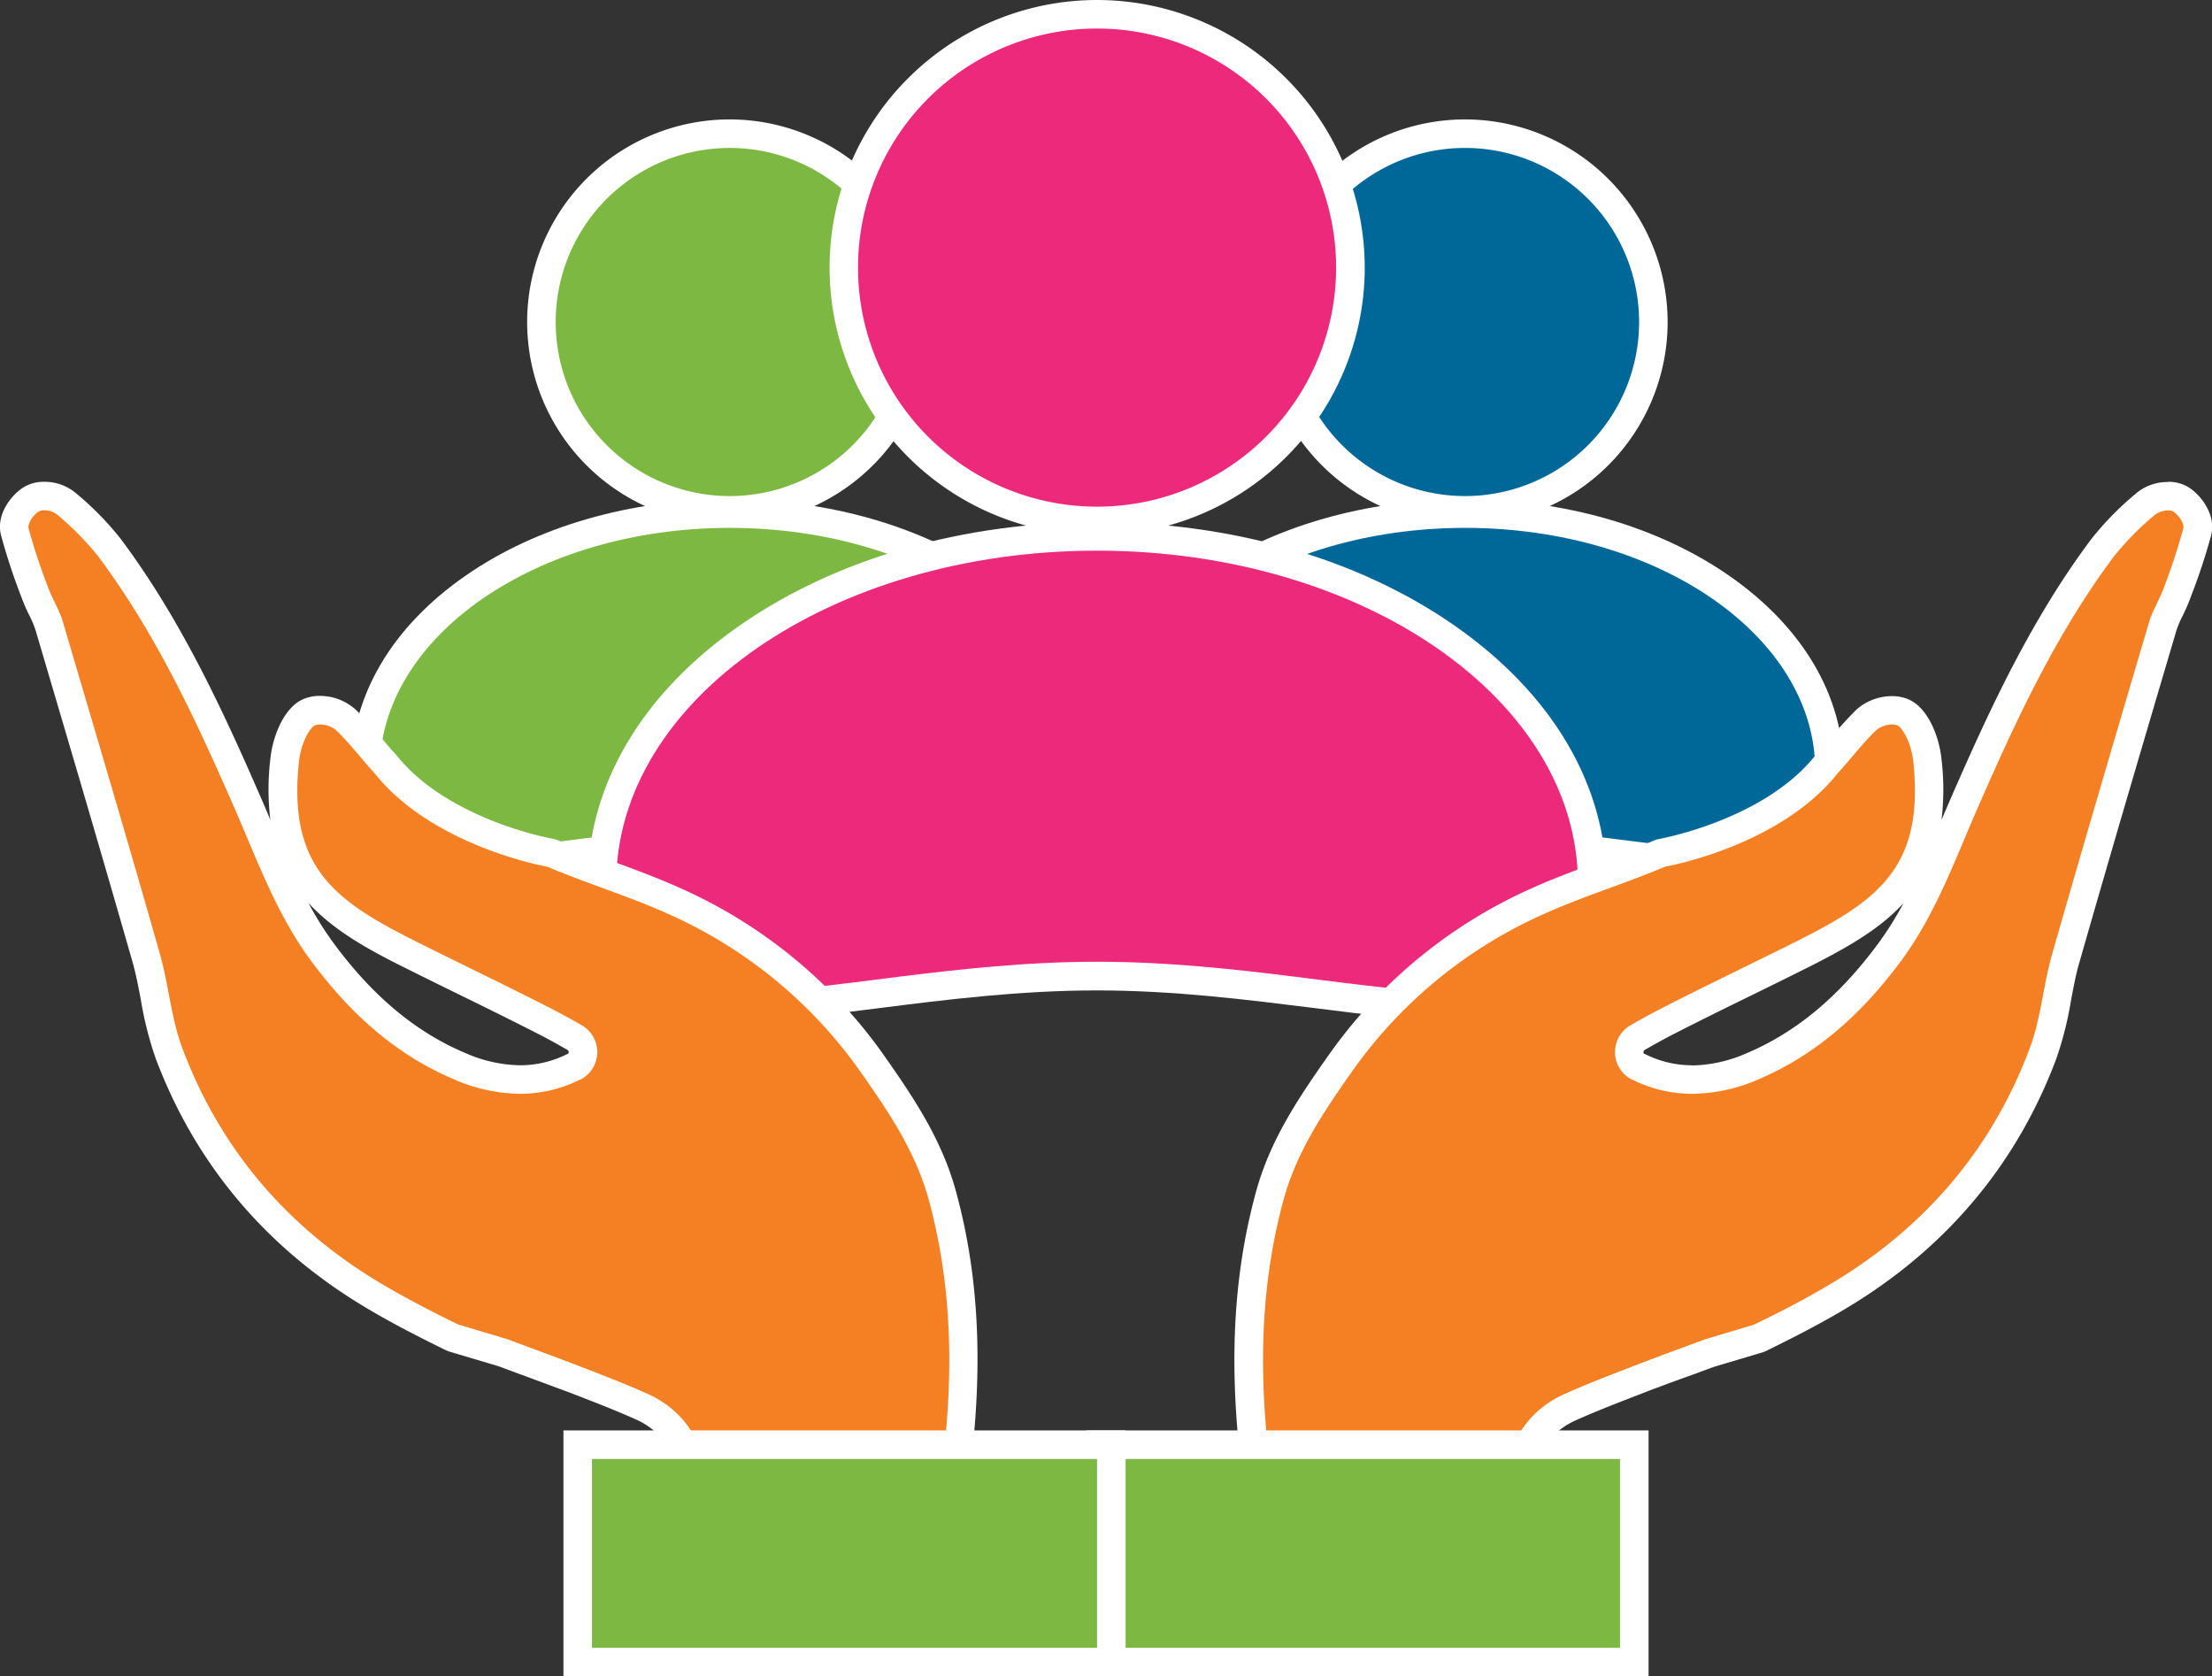
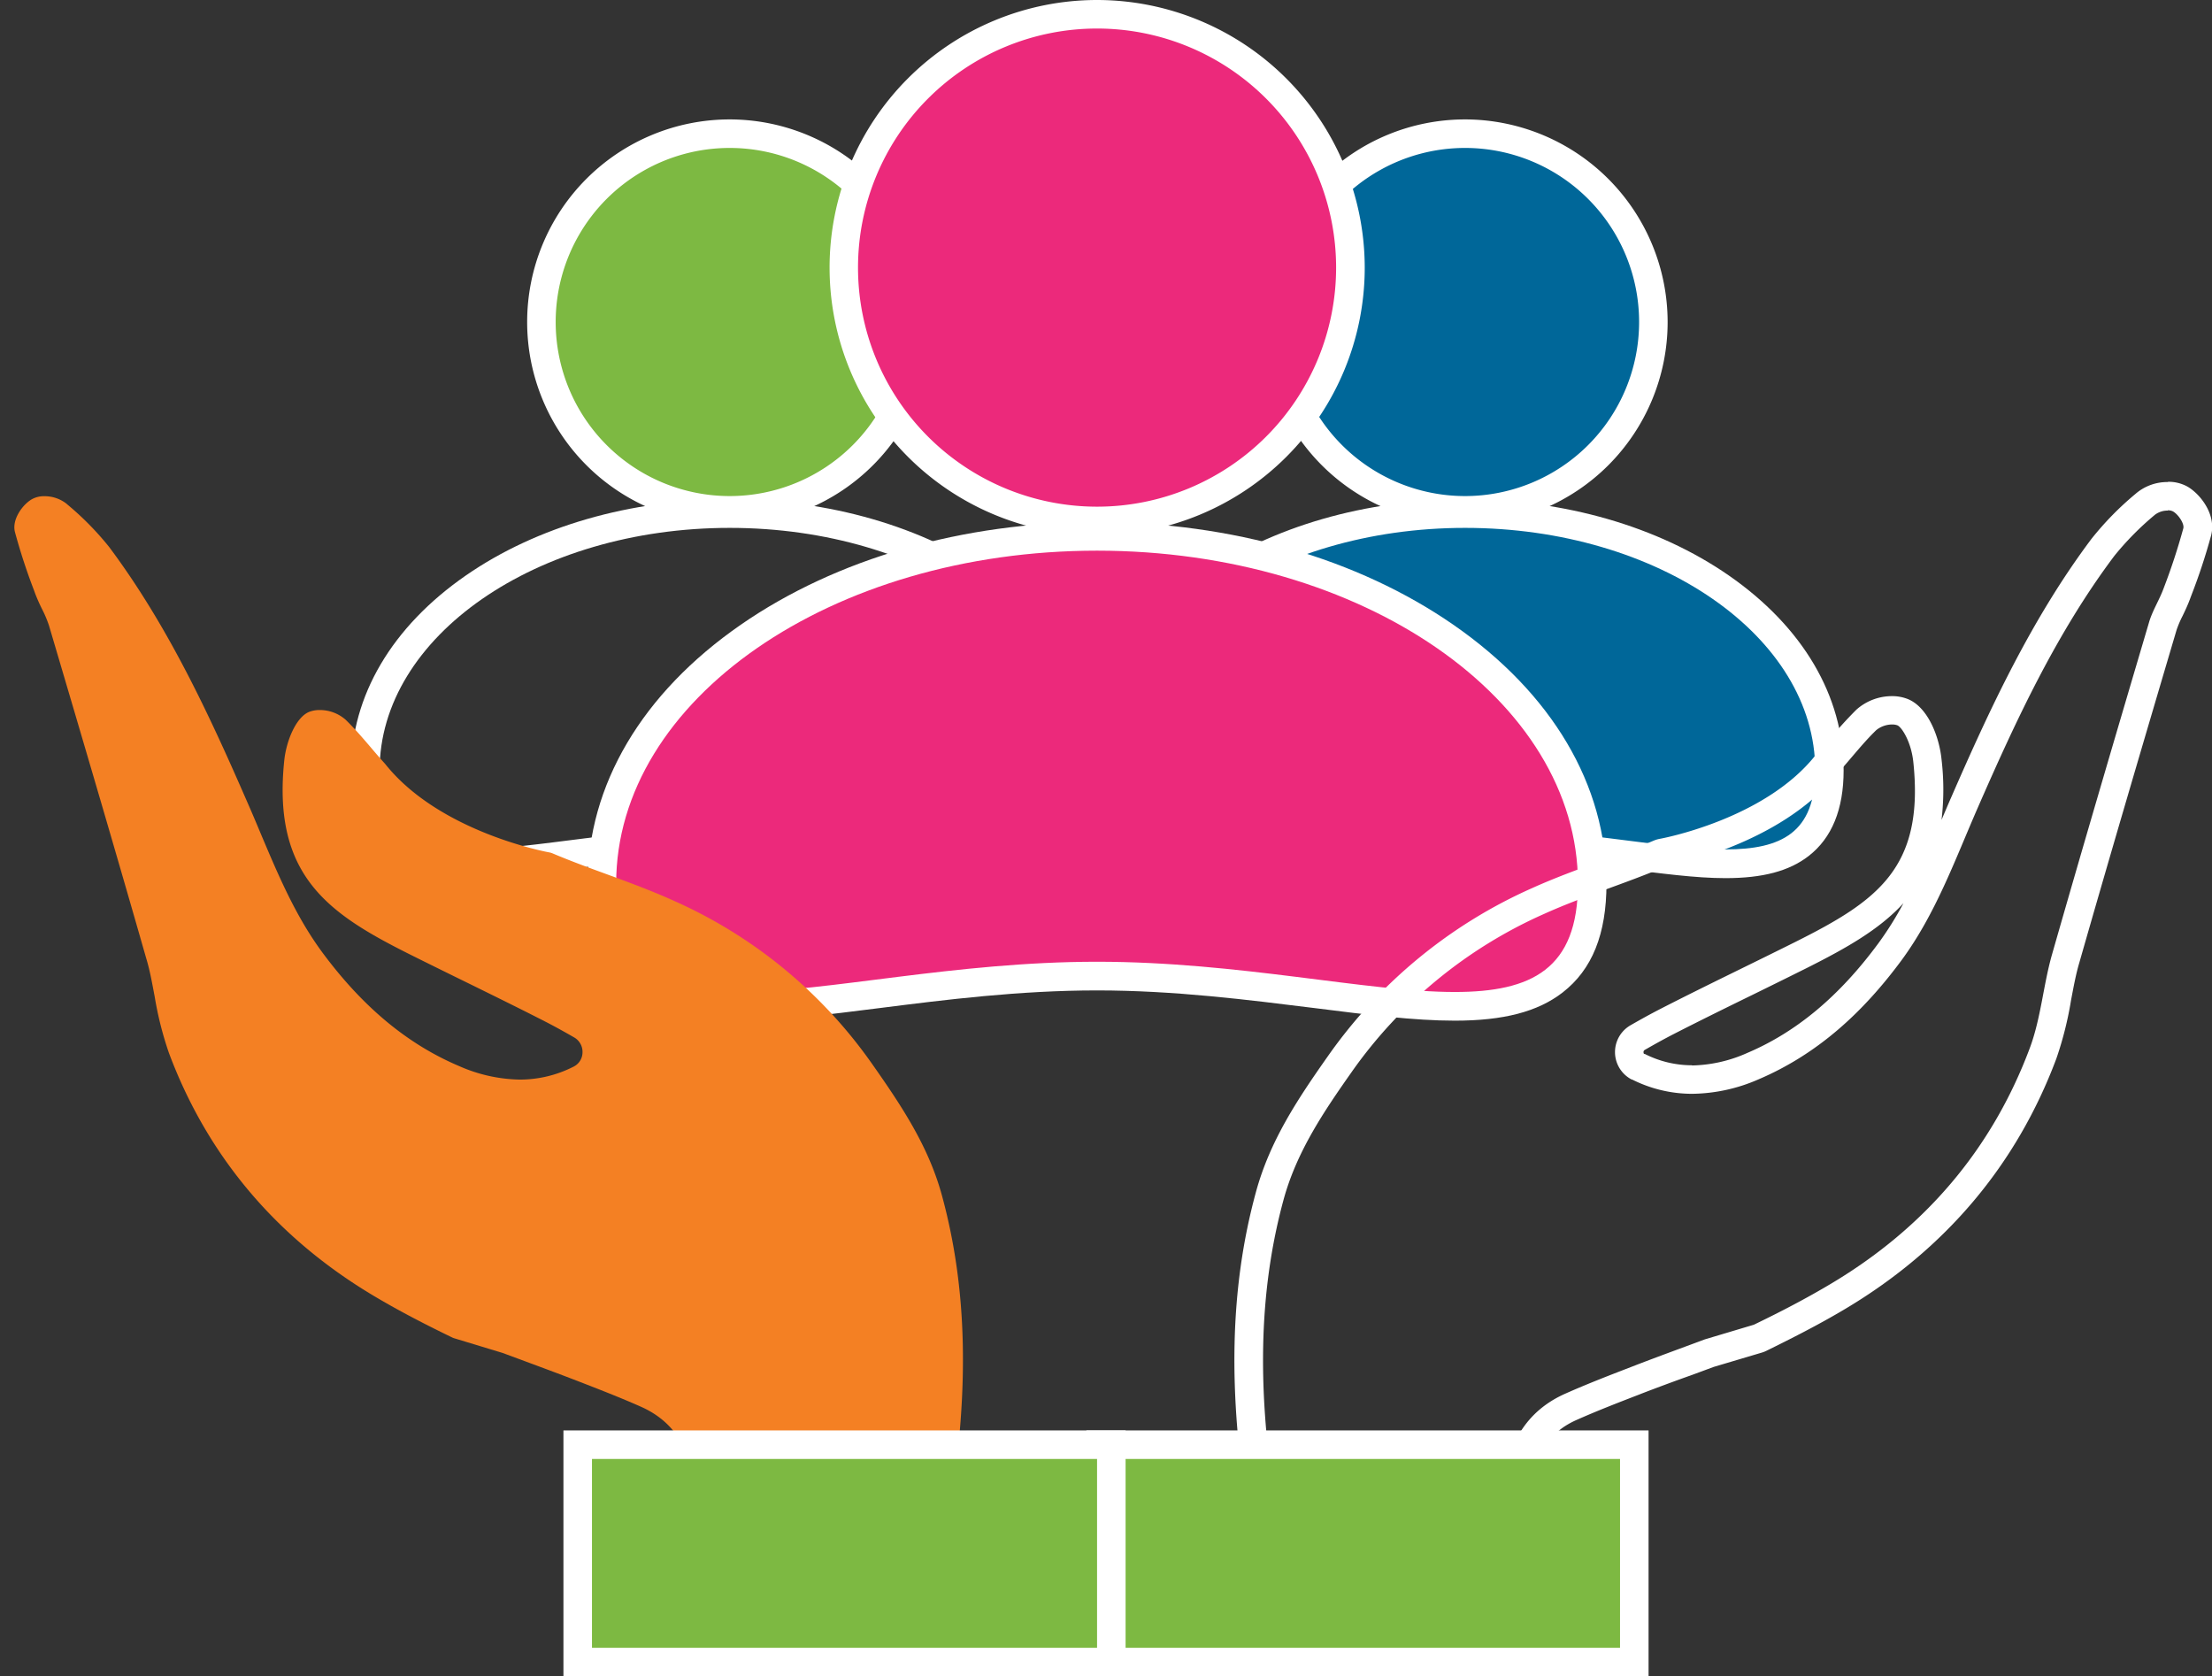
<svg xmlns="http://www.w3.org/2000/svg" viewBox="0 0 465.18 352.49">
  <rect x="0" y="0" width="465.18" height="352.49" fill="#333333" stroke="none" />
  <defs>
    <style>.cls-1{fill:#006799;}.cls-2{fill:#fff;}.cls-3{fill:#7db942;}.cls-4{fill:#ec297b;}.cls-5{fill:#f48023;}</style>
  </defs>
  <g id="Layer_2" data-name="Layer 2">
    <g id="Layer_1-2" data-name="Layer 1">
      <path class="cls-1" d="M308.1,107.31a39.6,39.6,0,1,1,39.6-39.6A39.65,39.65,0,0,1,308.1,107.31Z" />
      <path class="cls-2" d="M308.1,31.11a36.6,36.6,0,1,1-36.6,36.6,36.59,36.59,0,0,1,36.6-36.6m0-6a42.6,42.6,0,1,0,42.6,42.6,42.65,42.65,0,0,0-42.6-42.6Z" />
      <path class="cls-1" d="M362.89,181.63c-6.13,0-13.2-.89-21.39-1.92-10-1.27-21.41-2.71-33.4-2.71s-23.35,1.44-33.39,2.71c-8.19,1-15.26,1.92-21.39,1.92-7.14,0-12.12-1.27-15.66-4-4.16-3.23-6.19-8.32-6.19-15.58,0-29.78,34.38-54,76.63-54s76.64,24.22,76.64,54C384.74,179.6,372.27,181.63,362.89,181.63Z" />
      <path class="cls-2" d="M308.1,111c40.67,0,73.64,22.83,73.64,51,0,13.1-7.14,16.61-18.85,16.61-13.48,0-33-4.64-54.79-4.64s-41.3,4.64-54.78,4.64c-11.72,0-18.85-3.51-18.85-16.61,0-28.16,33-51,73.63-51m0-6c-20.87,0-40.58,5.69-55.48,16-15.57,10.78-24.15,25.34-24.15,41,0,8.14,2.48,14.18,7.36,18,4.09,3.17,9.65,4.65,17.49,4.65,6.32,0,13.48-.91,21.77-2,9.94-1.25,21.22-2.68,33-2.68s23.07,1.43,33,2.68c8.29,1,15.45,2,21.77,2,7.84,0,13.39-1.48,17.49-4.65,4.88-3.78,7.36-9.82,7.36-18,0-15.64-8.58-30.2-24.15-41-14.9-10.32-34.61-16-55.49-16Z" />
      <path class="cls-3" d="M153.46,107.31a39.6,39.6,0,1,1,39.6-39.6A39.65,39.65,0,0,1,153.46,107.31Z" />
      <path class="cls-2" d="M153.46,31.11a36.6,36.6,0,1,1-36.6,36.6,36.59,36.59,0,0,1,36.6-36.6m0-6a42.6,42.6,0,1,0,42.6,42.6,42.65,42.65,0,0,0-42.6-42.6Z" />
-       <path class="cls-3" d="M208.25,181.63c-6.13,0-13.2-.89-21.39-1.92-10-1.27-21.41-2.71-33.4-2.71s-23.35,1.44-33.39,2.71c-8.19,1-15.26,1.92-21.39,1.92-7.14,0-12.11-1.27-15.65-4-4.17-3.23-6.2-8.32-6.2-15.58,0-29.78,34.38-54,76.63-54s76.64,24.22,76.64,54C230.1,179.6,217.63,181.63,208.25,181.63Z" />
      <path class="cls-2" d="M153.46,111c40.67,0,73.64,22.83,73.64,51,0,13.1-7.13,16.61-18.85,16.61-13.48,0-33-4.64-54.79-4.64s-41.3,4.64-54.78,4.64c-11.72,0-18.85-3.51-18.85-16.61,0-28.16,33-51,73.63-51m0-6c-20.87,0-40.58,5.69-55.48,16-15.57,10.78-24.15,25.34-24.15,41,0,8.14,2.48,14.18,7.36,18,4.09,3.17,9.65,4.65,17.49,4.65,6.32,0,13.48-.91,21.77-2,10-1.25,21.22-2.68,33-2.68s23.07,1.43,33,2.68c8.29,1,15.45,2,21.77,2,7.84,0,13.39-1.48,17.49-4.65,4.88-3.78,7.36-9.82,7.36-18,0-15.64-8.58-30.2-24.15-41-14.9-10.32-34.61-16-55.49-16Z" />
      <circle class="cls-4" cx="230.71" cy="56.27" r="53.27" transform="matrix(0.16, -0.99, 0.99, 0.16, 138.21, 274.99)" />
      <path class="cls-2" d="M230.71,6a50.27,50.27,0,1,1-50.27,50.27A50.27,50.27,0,0,1,230.71,6m0-6A56.27,56.27,0,1,0,287,56.27,56.33,56.33,0,0,0,230.71,0Z" />
      <path class="cls-4" d="M306,211.62c-8.34,0-18-1.22-29.23-2.64-13.82-1.74-29.48-3.72-46-3.72s-32.19,2-46,3.72c-11.22,1.42-20.9,2.64-29.24,2.64-9.55,0-16.16-1.68-20.82-5.28-5.43-4.2-8.07-10.92-8.07-20.52,0-40.27,46.71-73,104.13-73s104.13,32.76,104.13,73C334.84,208.69,319.4,211.62,306,211.62Z" />
      <path class="cls-2" d="M230.71,115.79c55.85,0,101.13,31.35,101.13,70,0,18-9.79,22.8-25.89,22.8-18.51,0-45.36-6.36-75.24-6.36s-56.73,6.36-75.24,6.36c-16.1,0-25.89-4.81-25.89-22.8,0-38.68,45.28-70,101.13-70m0-6c-28.22,0-54.83,7.66-74.93,21.58-20.77,14.38-32.2,33.72-32.2,54.45,0,10.6,3,18.08,9.23,22.89,5.21,4,12.41,5.91,22.66,5.91,8.53,0,18.3-1.23,29.61-2.66,13.73-1.74,29.29-3.7,45.63-3.7s31.9,2,45.63,3.7c11.31,1.43,21.08,2.66,29.61,2.66,10.25,0,17.44-1.88,22.65-5.91,6.22-4.81,9.24-12.3,9.24-22.89,0-20.73-11.44-40.07-32.2-54.45-20.1-13.92-46.71-21.58-74.93-21.58Z" />
-       <path class="cls-5" d="M289.71,326.69l-14.71,0c-6.07,0-8.44-2-9.41-7.82-4.38-26.28-3.92-47.69,1.44-67.38,2.8-10.29,8.36-18.7,14.8-27.85a100.9,100.9,0,0,1,41.59-34.16c4.66-2.11,9.51-3.89,14.19-5.61,3.76-1.38,7.64-2.8,11.35-4.37a2.94,2.94,0,0,1,.66-.19c.22,0,23-4.18,34.49-18.58l.13-.15c1-1.09,2-2.25,2.93-3.37,1.67-1.95,3.39-4,5.32-5.84a8.24,8.24,0,0,1,5.43-2,6.08,6.08,0,0,1,2.14.37c2.76,1.05,4.85,6,5.29,10.23,2.55,24.32-9.36,32.25-26.46,40.81q-5.76,2.88-11.53,5.69c-5.53,2.72-11.26,5.53-16.83,8.38-1.79.91-3.68,1.95-6.14,3.36a3.5,3.5,0,0,0-1.76,3.18,3.32,3.32,0,0,0,1.86,3A25,25,0,0,0,355.84,227a32.78,32.78,0,0,0,12.71-2.83c10.89-4.62,20.33-12.48,28.86-24,5.64-7.64,9.23-16.15,13-25.16.89-2.13,1.79-4.26,2.72-6.37,7.86-18,16.59-37,29.08-53.61a62.29,62.29,0,0,1,8.77-8.93l.2-.18a7.41,7.41,0,0,1,4.67-1.62,5.21,5.21,0,0,1,2.58.62c2,1.1,4.27,4.26,3.59,6.9a125.2,125.2,0,0,1-4,12.24l-.25.69a35.68,35.68,0,0,1-1.46,3.3,25,25,0,0,0-1.45,3.44c-7.33,24.79-13.93,47.17-20.44,69.95-.75,2.61-1.26,5.3-1.8,8.14a72.13,72.13,0,0,1-3,11.83c-8.12,21.67-22.59,38.84-43,51-5.72,3.41-11.56,6.35-16.52,8.77a3.52,3.52,0,0,1-.45.18l-10.19,3.05-4.64,1.72c-3.56,1.32-7.24,2.68-10.83,4.07l-.19.07c-4.45,1.72-9,3.5-13.43,5.45-6,2.68-9.61,7.4-10.93,14.44-.26,1.39-.49,2.89-.73,4.72-1.08,8.51-4.68,11.69-13.27,11.73Q297.58,326.7,289.71,326.69Z" />
      <path class="cls-2" d="M455.88,107.31a2.27,2.27,0,0,1,1.1.23c1.1.62,2.42,2.56,2.17,3.55A132.64,132.64,0,0,1,455,123.73c-.86,2.35-2.26,4.53-3,6.92-6.89,23.3-13.76,46.61-20.45,70-1.86,6.5-2.34,13.46-4.69,19.74-8,21.37-22.16,37.82-41.75,49.51-5.27,3.15-10.77,6-16.29,8.66l-10.28,3.07c-5.2,1.94-10.43,3.83-15.6,5.84-4.62,1.78-9.24,3.57-13.76,5.58-7.22,3.2-11.22,9-12.66,16.63-.31,1.62-.55,3.25-.75,4.89-.89,7-3.22,9.07-10.32,9.11q-7.9,0-15.83,0l-14.61,0c-4.53,0-5.72-.9-6.45-5.31-3.69-22.11-4.61-44.13,1.37-66.1,2.77-10.15,8.52-18.61,14.36-26.91a98,98,0,0,1,40.37-33.16c8.3-3.75,17.09-6.39,25.48-9.95,0,0,24-4.16,36.33-19.66,2.74-3,5.2-6.26,8.11-9.07a5.36,5.36,0,0,1,3.35-1.18,3.16,3.16,0,0,1,1.07.17c.93.36,2.93,3.48,3.37,7.74,2.34,22.28-7.64,29.22-24.82,37.82-9.44,4.72-19,9.27-28.37,14.08-2.09,1.07-4.14,2.21-6.27,3.43a6.5,6.5,0,0,0,.24,11.42l.09,0a28.08,28.08,0,0,0,12.61,3A35.64,35.64,0,0,0,369.72,227c12.54-5.32,22.1-14.18,30.11-25,7.23-9.8,11.27-21.12,16.07-32.11,8.08-18.47,16.56-36.77,28.74-53a61.57,61.57,0,0,1,8.57-8.67,4.41,4.41,0,0,1,2.67-.86m0-6a10.22,10.22,0,0,0-6.66,2.38l-.21.18a64.24,64.24,0,0,0-9.17,9.38c-12.68,16.9-21.49,36-29.43,54.19-.72,1.64-1.42,3.3-2.11,4.92a54,54,0,0,0,0-12.75c-.51-5-3-11.11-7.2-12.71a8.84,8.84,0,0,0-3.21-.57,11.24,11.24,0,0,0-7.51,2.86c-2,2-3.8,4-5.52,6.06-1,1.15-1.91,2.24-2.86,3.28l-.27.31c-10.74,13.48-32.45,17.46-32.67,17.49a6.07,6.07,0,0,0-1.3.39c-3.64,1.54-7.49,2.95-11.22,4.32-4.73,1.74-9.63,3.53-14.39,5.68a103.89,103.89,0,0,0-42.8,35.18c-6.61,9.38-12.32,18-15.25,28.79-5.47,20.12-5.95,41.93-1.5,68.65,1.2,7.23,4.9,10.31,12.36,10.33l14.62,0c5.85,0,11,0,15.87,0,10.1,0,14.95-4.34,16.23-14.35.22-1.77.44-3.21.7-4.54,1.14-6.09,4.06-10,9.19-12.26,4.34-1.93,8.92-3.7,13.35-5.41l.14-.06c3.58-1.38,7.26-2.74,10.81-4l4.54-1.68,10.09-3a5.89,5.89,0,0,0,.91-.35c5-2.46,10.93-5.43,16.74-8.9,21-12.54,35.92-30.23,44.29-52.55a73.85,73.85,0,0,0,3.1-12.32c.53-2.77,1-5.39,1.74-7.88,6.51-22.76,13.11-45.13,20.44-69.92a21.74,21.74,0,0,1,1.28-3c.51-1.06,1.08-2.26,1.56-3.56l.26-.7A126.76,126.76,0,0,0,465,112.57c1.13-4.43-2.34-8.74-5-10.26a8.19,8.19,0,0,0-4.05-1ZM355.84,224a21.93,21.93,0,0,1-9.94-2.38l-.07,0c-.09,0-.2-.09-.2-.35a.5.5,0,0,1,.26-.5c2.42-1.39,4.27-2.4,6-3.29,5.54-2.84,11.24-5.64,16.76-8.34,3.79-1.86,7.71-3.79,11.57-5.72,7.93-4,15-7.94,20.08-13.51a69.58,69.58,0,0,1-5.31,8.48c-8.21,11.12-17.24,18.66-27.62,23.05a29.69,29.69,0,0,1-11.54,2.6Z" />
      <rect class="cls-3" x="231.47" y="303.78" width="112.22" height="45.71" />
      <path class="cls-2" d="M340.69,306.78v39.71H234.47V306.78H340.69m6-6H228.47v51.71H346.69V300.78Z" />
      <path class="cls-5" d="M175.47,326.69q-7.87,0-15.75,0c-8.59,0-12.19-3.22-13.27-11.73-.24-1.83-.47-3.33-.73-4.72-1.32-7-4.9-11.76-10.93-14.44-4.39-1.95-9-3.73-13.43-5.45l-.19-.07c-3.59-1.39-7.27-2.75-10.83-4.07l-4.64-1.72L95.51,281.4a3.52,3.52,0,0,1-.45-.18c-5-2.42-10.8-5.36-16.52-8.77-20.43-12.19-34.9-29.36-43-51a72.13,72.13,0,0,1-3-11.83c-.54-2.84-1-5.53-1.8-8.14-6.51-22.78-13.11-45.16-20.44-69.95a25,25,0,0,0-1.45-3.44,35.68,35.68,0,0,1-1.46-3.3l-.25-.69a125.2,125.2,0,0,1-4-12.24c-.68-2.64,1.64-5.8,3.59-6.9a5.21,5.21,0,0,1,2.58-.62A7.45,7.45,0,0,1,14,105.93l.2.18A62.29,62.29,0,0,1,22.94,115C35.43,131.7,44.16,150.66,52,168.65c.93,2.11,1.83,4.24,2.72,6.37,3.8,9,7.39,17.52,13,25.16,8.53,11.55,18,19.41,28.86,24a32.77,32.77,0,0,0,12.7,2.83,24.86,24.86,0,0,0,11.28-2.69,3.37,3.37,0,0,0,1.94-3,3.5,3.5,0,0,0-1.76-3.18c-2.46-1.41-4.35-2.45-6.14-3.36-5.57-2.85-11.3-5.66-16.83-8.38q-5.77-2.82-11.53-5.69c-17.1-8.56-29-16.49-26.46-40.81.44-4.21,2.53-9.18,5.29-10.23a6.08,6.08,0,0,1,2.14-.37,8.24,8.24,0,0,1,5.43,2c1.92,1.86,3.65,3.89,5.32,5.84.95,1.12,1.94,2.28,2.93,3.37l.13.15c11.47,14.4,34.27,18.54,34.5,18.58a3,3,0,0,1,.65.19c3.71,1.57,7.59,3,11.35,4.37,4.68,1.72,9.53,3.5,14.19,5.61a100.9,100.9,0,0,1,41.59,34.16c6.44,9.15,12,17.56,14.8,27.85,5.36,19.69,5.82,41.1,1.44,67.38-1,5.83-3.34,7.81-9.41,7.82Z" />
-       <path class="cls-2" d="M9.3,107.31a4.41,4.41,0,0,1,2.67.86,61.57,61.57,0,0,1,8.57,8.67c12.18,16.24,20.66,34.54,28.74,53,4.8,11,8.84,22.31,16.07,32.11,8,10.83,17.57,19.69,30.11,25A35.63,35.63,0,0,0,109.33,230,28.09,28.09,0,0,0,122,227l.09,0a6.5,6.5,0,0,0,.24-11.42c-2.13-1.22-4.18-2.36-6.27-3.43-9.4-4.81-18.93-9.36-28.37-14.08-17.18-8.6-27.16-15.54-24.83-37.82.45-4.26,2.45-7.38,3.38-7.74a3.16,3.16,0,0,1,1.07-.17,5.36,5.36,0,0,1,3.35,1.18c2.91,2.81,5.37,6.07,8.11,9.07,12.35,15.5,36.33,19.66,36.33,19.66,8.39,3.56,17.18,6.2,25.48,9.95a98,98,0,0,1,40.37,33.16c5.84,8.3,11.59,16.76,14.36,26.91,6,22,5.06,44,1.37,66.1-.73,4.41-1.92,5.3-6.45,5.31l-14.61,0q-7.92,0-15.83,0c-7.1,0-9.43-2.15-10.32-9.11-.2-1.64-.44-3.27-.75-4.89C147.23,302,143.23,296.22,136,293c-4.52-2-9.14-3.8-13.76-5.58-5.17-2-10.4-3.9-15.6-5.84l-10.28-3.07c-5.52-2.7-11-5.51-16.29-8.66-19.59-11.69-33.75-28.14-41.75-49.51-2.35-6.28-2.84-13.24-4.69-19.74C27,177.26,20.08,154,13.19,130.65c-.71-2.39-2.11-4.57-3-6.92A132.64,132.64,0,0,1,6,111.09c-.25-1,1.07-2.93,2.17-3.55a2.27,2.27,0,0,1,1.1-.23m0-6h0a8.19,8.19,0,0,0-4.05,1c-2.69,1.52-6.16,5.83-5,10.26a127.82,127.82,0,0,0,4.11,12.54l.26.69a37.84,37.84,0,0,0,1.56,3.56,21.74,21.74,0,0,1,1.28,3c7.33,24.79,13.93,47.16,20.44,69.92.71,2.49,1.21,5.11,1.74,7.88a73.85,73.85,0,0,0,3.1,12.32C41.08,244.79,56,262.48,77,275c5.81,3.47,11.72,6.44,16.74,8.9a5.89,5.89,0,0,0,.91.35l10.09,3,4.54,1.68c3.55,1.31,7.23,2.67,10.81,4l.14.06c4.43,1.71,9,3.48,13.35,5.41,5.12,2.28,8,6.17,9.19,12.26.26,1.33.48,2.77.7,4.54,1.28,10,6.13,14.3,16.23,14.35,4.83,0,10,0,15.87,0l14.62,0c7.46,0,11.16-3.1,12.36-10.33,4.45-26.72,4-48.53-1.5-68.65-2.93-10.77-8.64-19.41-15.25-28.79A103.89,103.89,0,0,0,143,186.72c-4.76-2.15-9.66-3.94-14.39-5.68-3.73-1.37-7.58-2.78-11.22-4.32a6,6,0,0,0-1.31-.39c-.21,0-21.92-4-32.67-17.49a3.88,3.88,0,0,0-.26-.31c-1-1-1.88-2.13-2.86-3.28-1.72-2-3.49-4.1-5.52-6.06a11.24,11.24,0,0,0-7.51-2.86,8.84,8.84,0,0,0-3.21.57c-4.21,1.6-6.69,7.72-7.2,12.72a53.42,53.42,0,0,0,0,12.74c-.69-1.63-1.39-3.28-2.11-4.92C46.83,149.29,38,130.15,25.34,113.25a64.24,64.24,0,0,0-9.17-9.38l-.21-.18a10.22,10.22,0,0,0-6.66-2.38ZM109.34,224a29.69,29.69,0,0,1-11.54-2.6c-10.38-4.39-19.41-11.93-27.62-23.05a69.58,69.58,0,0,1-5.31-8.48C70,195.48,77,199.45,85,203.42c3.86,1.93,7.78,3.86,11.57,5.72,5.52,2.7,11.22,5.5,16.76,8.34,1.74.89,3.59,1.9,6,3.29a.5.5,0,0,1,.26.5.33.33,0,0,1-.21.36l-.07,0a22,22,0,0,1-9.93,2.37Z" />
      <rect class="cls-3" x="121.49" y="303.78" width="112.22" height="45.71" />
      <path class="cls-2" d="M230.71,306.78v39.71H124.49V306.78H230.71m6-6H118.49v51.71H236.71V300.78Z" />
    </g>
  </g>
</svg>